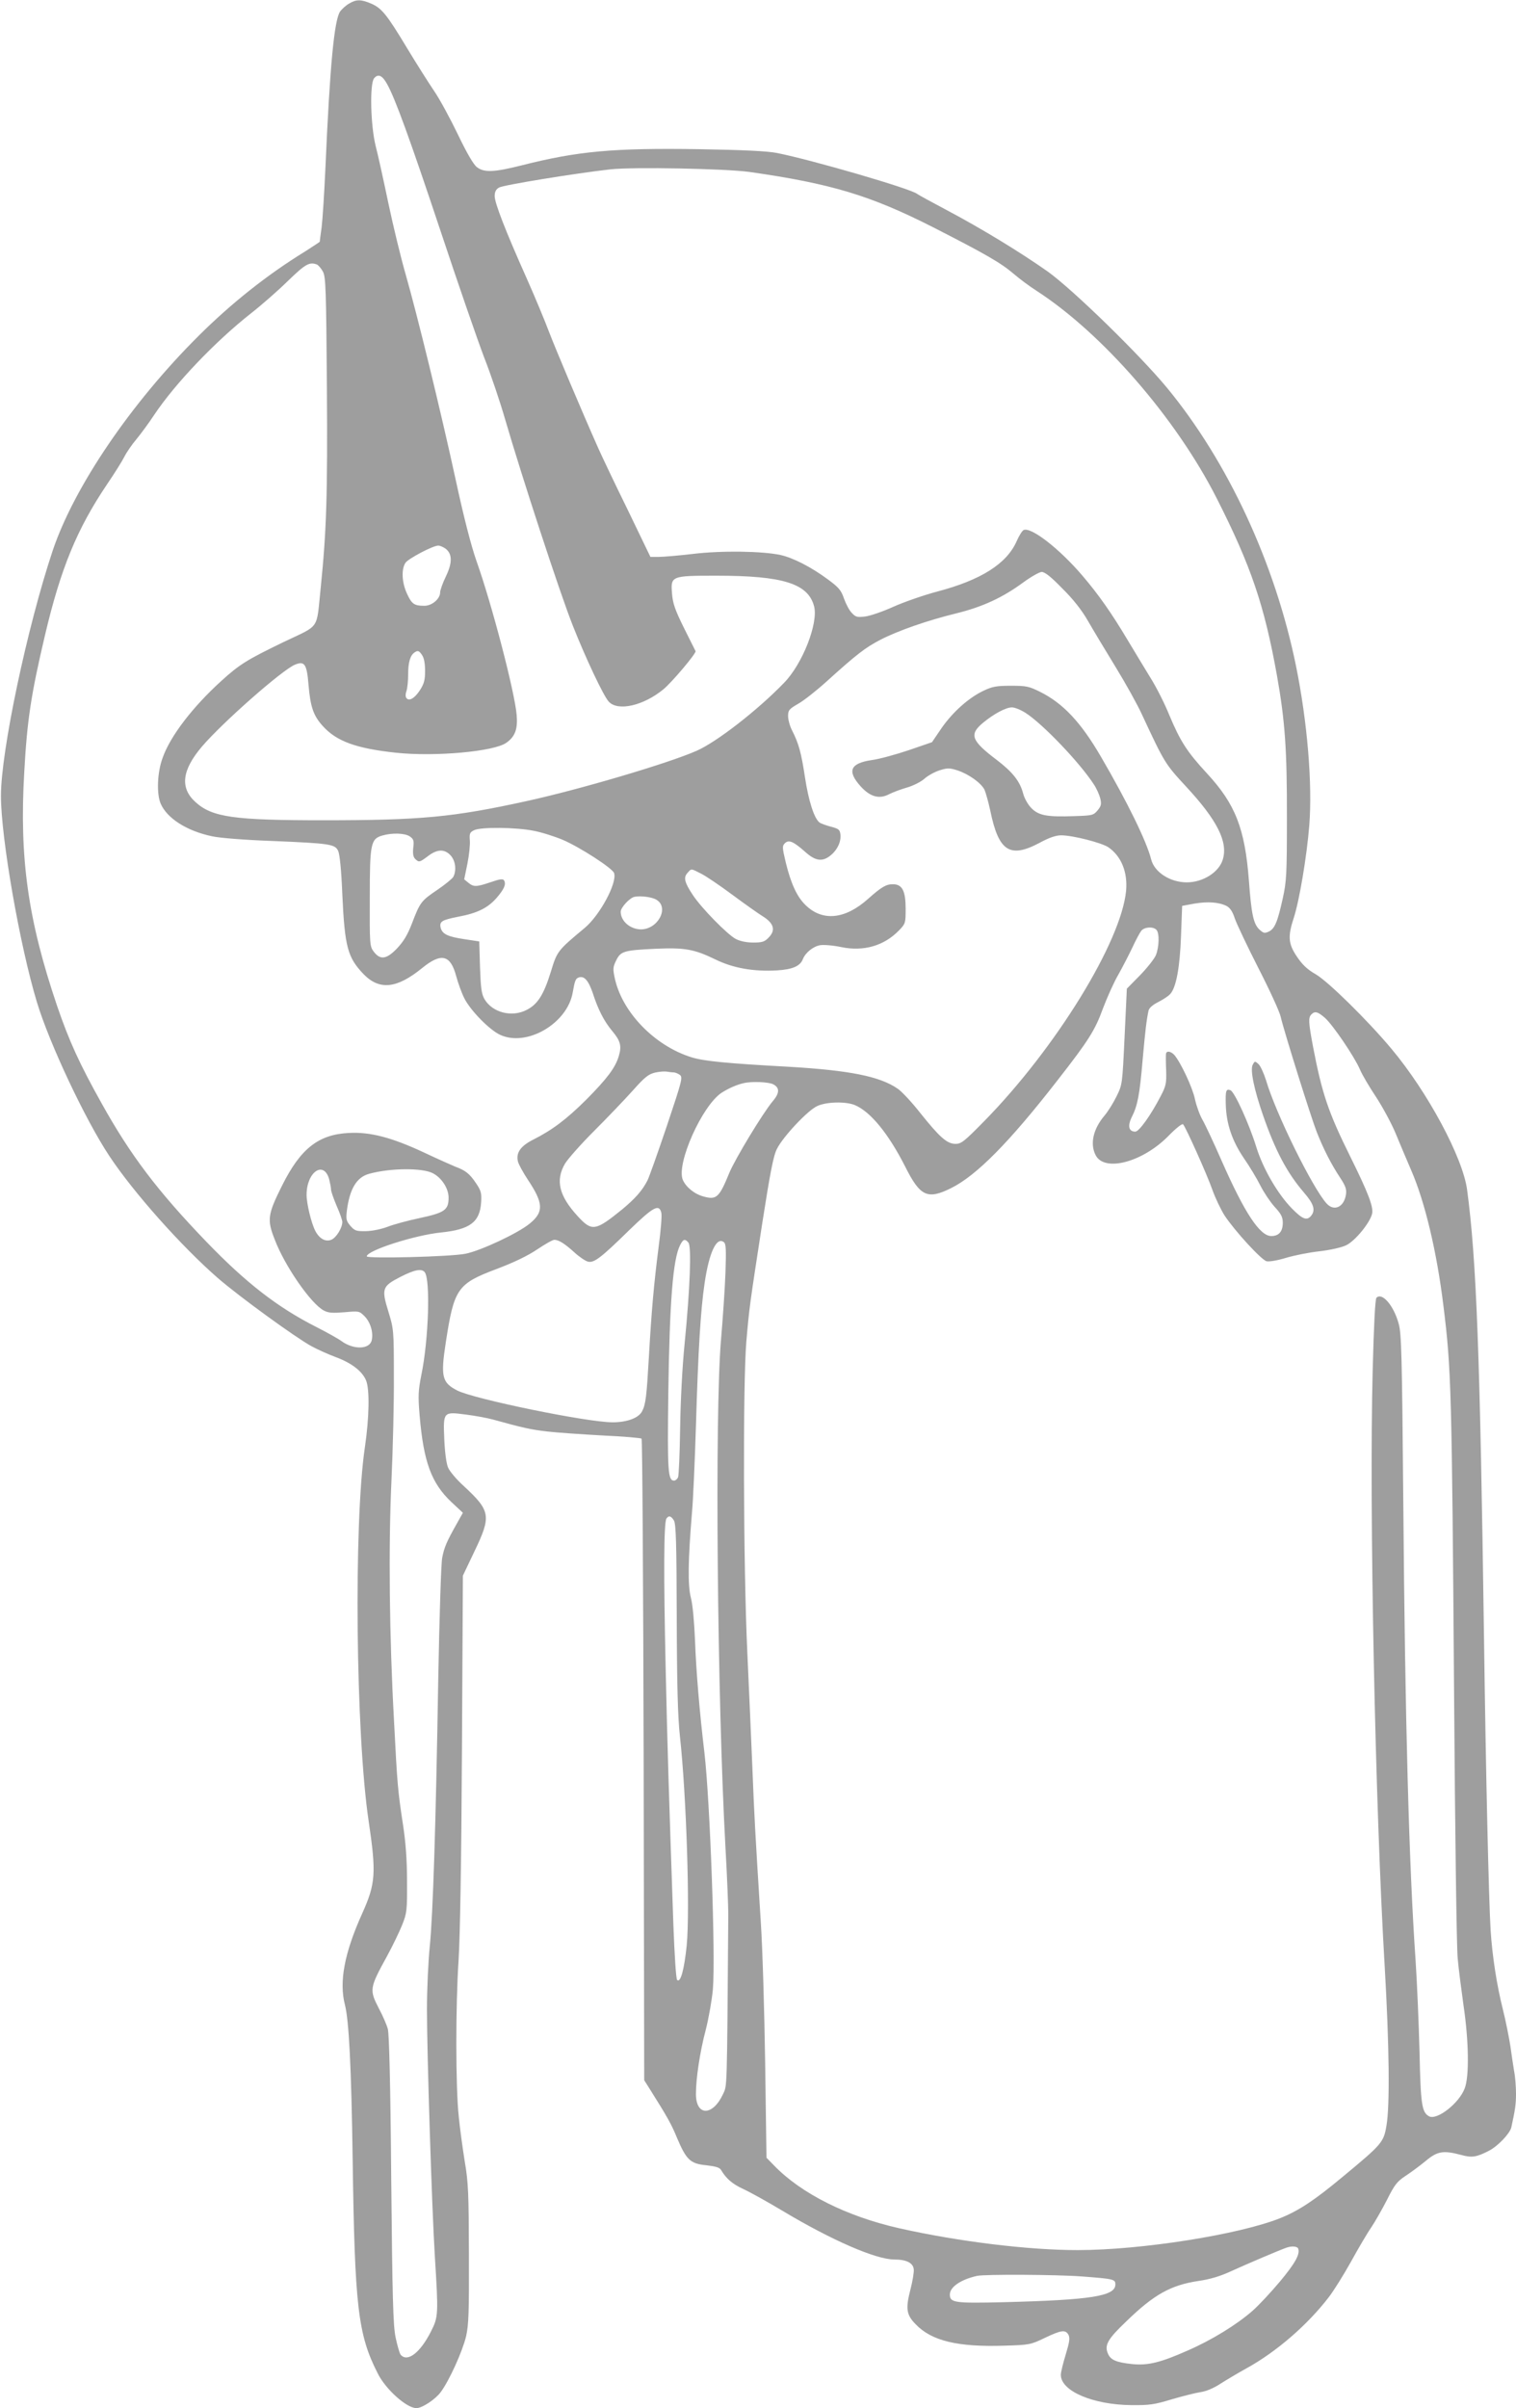
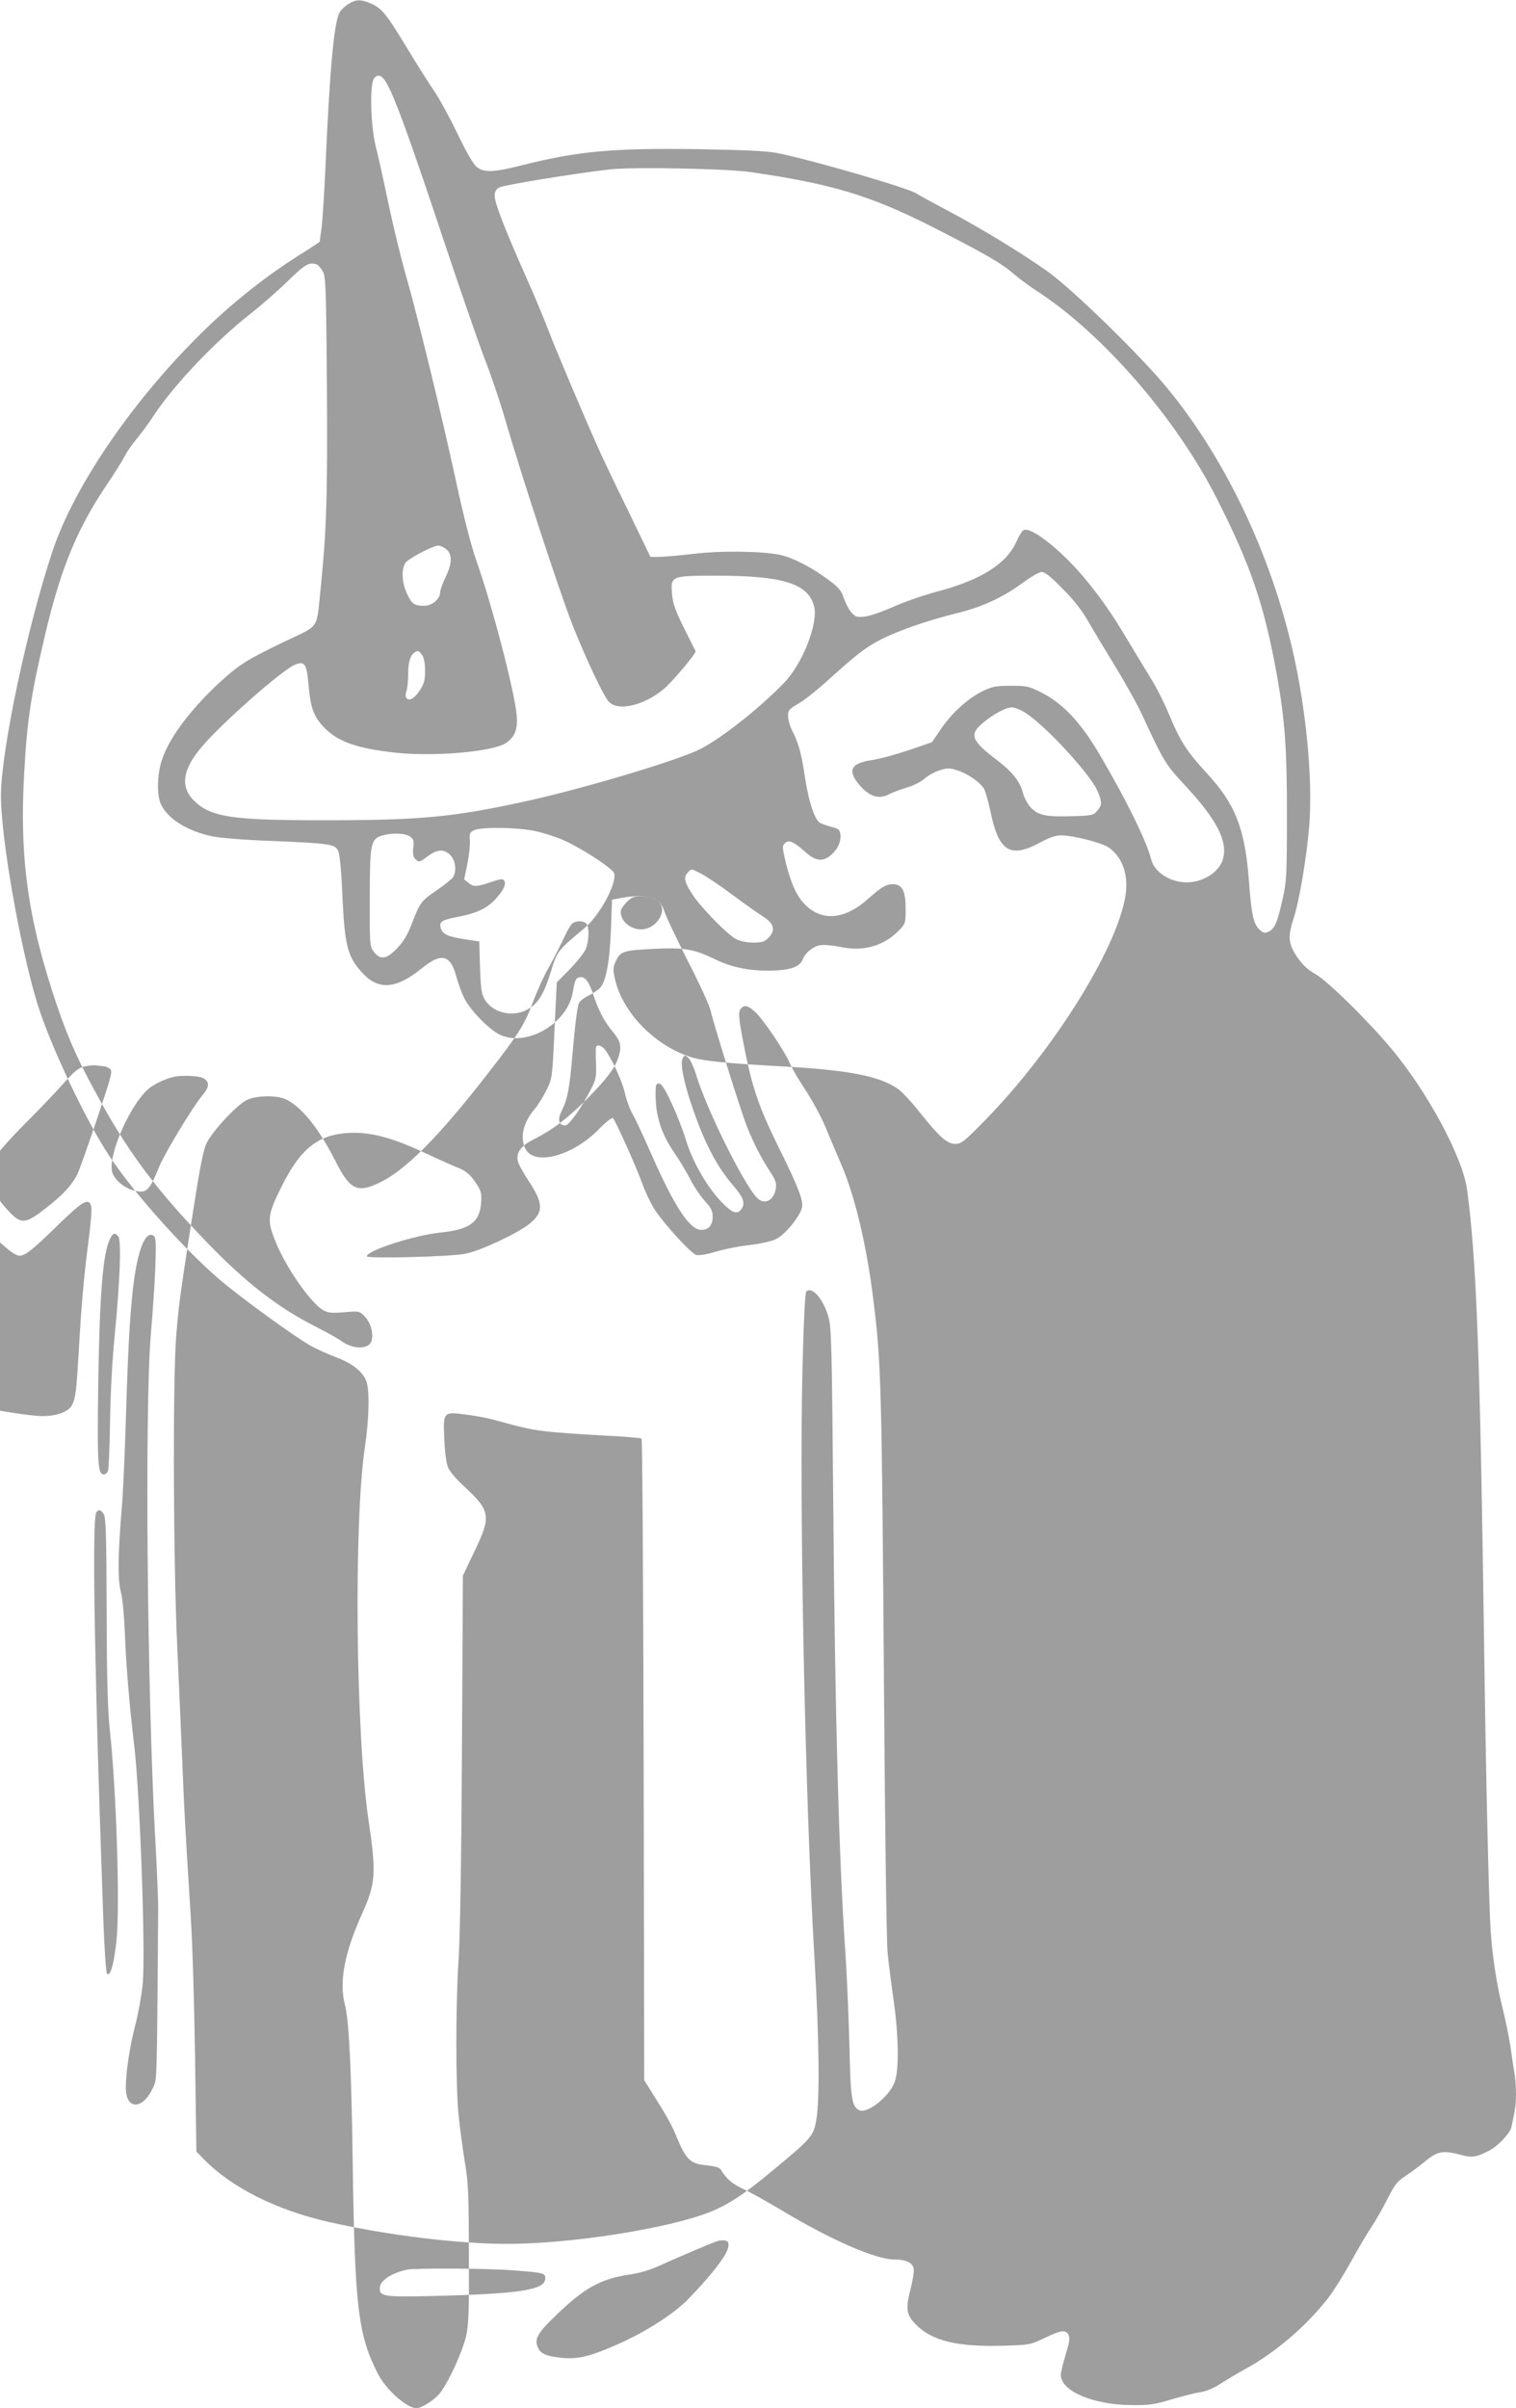
<svg xmlns="http://www.w3.org/2000/svg" version="1.0" width="806pt" height="1280pt" viewBox="0 0 806 1280" preserveAspectRatio="xMidYMid meet">
  <g transform="translate(0,1280) scale(0.1,-0.1)" fill="#9e9e9e" stroke="none">
-     <path d="M1856 12781 c-16 -9 -37 -28 -47 -41 -32 -44 -55 -286 -79 -835 -6 -132 -15 -273 -20 -313 -6 -40 -10 -75 -10 -77 0 -1 -35 -24 -77 -51 -202 -124 -393 -276 -566 -448 -362 -360 -663 -804 -777 -1143 -136 -408 -275 -1066 -275 -1303 0 -223 100 -795 191 -1096 66 -219 257 -625 385 -818 129 -195 385 -482 578 -650 112 -97 409 -313 496 -361 33 -18 93 -45 134 -60 82 -31 137 -74 157 -122 20 -47 17 -199 -6 -355 -60 -403 -49 -1527 20 -1988 41 -277 37 -332 -34 -490 -95 -210 -124 -364 -92 -487 21 -82 34 -328 41 -826 11 -778 28 -926 133 -1132 42 -85 154 -185 206 -185 30 0 100 46 129 85 46 62 116 217 135 297 14 62 16 130 15 438 -1 319 -3 381 -22 490 -11 69 -26 177 -32 240 -17 155 -17 591 -1 830 8 124 15 531 18 1120 l5 925 60 126 c92 191 88 217 -54 349 -39 35 -77 80 -85 100 -9 21 -17 81 -20 150 -6 147 -6 147 116 131 48 -6 112 -18 142 -26 162 -45 204 -54 291 -64 52 -6 184 -15 293 -21 110 -5 203 -13 207 -17 4 -4 9 -773 11 -1709 l3 -1701 34 -54 c88 -140 111 -180 141 -254 49 -115 70 -136 155 -144 51 -6 72 -12 79 -26 28 -46 59 -73 117 -100 35 -16 129 -68 209 -116 262 -157 497 -259 595 -259 64 0 99 -18 103 -51 2 -15 -6 -64 -18 -110 -26 -101 -21 -133 28 -183 85 -89 224 -122 473 -114 132 4 138 5 213 41 90 43 111 45 127 16 8 -17 5 -38 -15 -104 -14 -46 -26 -94 -26 -108 0 -86 170 -159 375 -161 96 -1 123 3 215 31 58 17 126 34 152 38 29 4 69 20 107 45 33 21 95 58 137 81 160 88 325 231 438 378 27 35 80 120 119 190 38 69 86 151 107 181 20 30 58 96 84 147 40 80 53 97 98 127 29 19 78 55 108 80 62 52 93 57 188 32 57 -16 82 -12 148 22 47 24 111 91 119 124 20 92 25 121 25 179 0 36 -4 90 -10 120 -5 30 -14 90 -20 134 -7 44 -24 132 -40 195 -33 132 -56 283 -65 420 -10 172 -25 804 -35 1545 -21 1510 -40 2019 -90 2391 -23 172 -210 520 -402 749 -126 151 -337 358 -402 396 -44 25 -71 50 -100 93 -47 69 -50 108 -18 206 30 91 70 329 83 494 17 220 -10 548 -71 848 -111 543 -360 1081 -684 1475 -147 178 -502 524 -636 620 -142 100 -349 227 -540 328 -79 42 -149 80 -155 85 -33 27 -558 180 -745 217 -53 10 -173 16 -412 20 -458 7 -645 -10 -945 -86 -147 -37 -200 -39 -238 -9 -18 14 -54 76 -100 172 -40 83 -96 187 -126 231 -30 44 -95 147 -144 228 -109 181 -136 214 -192 238 -54 23 -79 23 -117 0z m201 -426 c43 -75 123 -296 287 -788 90 -271 193 -569 229 -664 37 -94 87 -243 112 -330 88 -302 291 -924 361 -1100 66 -167 163 -374 191 -403 49 -52 184 -21 290 66 45 37 176 192 171 203 -2 3 -29 59 -62 124 -47 95 -59 130 -63 181 -8 95 -5 96 237 96 353 0 486 -42 518 -162 24 -89 -61 -307 -160 -408 -140 -145 -359 -315 -465 -361 -152 -67 -624 -206 -903 -267 -392 -86 -563 -102 -1081 -102 -477 0 -591 16 -680 97 -83 75 -72 169 34 294 108 127 427 408 495 436 51 21 63 4 72 -104 10 -120 26 -167 76 -222 73 -81 176 -119 389 -142 207 -22 522 6 587 53 47 33 61 73 55 147 -10 121 -131 586 -213 817 -29 82 -68 234 -110 428 -79 365 -206 884 -268 1100 -25 87 -66 256 -91 375 -25 119 -55 257 -68 306 -27 110 -32 330 -8 359 21 25 43 16 68 -29z m1928 -469 c434 -62 643 -125 974 -293 282 -144 362 -190 431 -249 30 -26 84 -66 120 -89 351 -227 743 -678 959 -1104 182 -359 253 -568 320 -941 43 -242 54 -396 53 -760 0 -297 -2 -334 -22 -425 -28 -127 -43 -162 -75 -177 -22 -10 -28 -8 -49 11 -32 30 -43 83 -56 260 -21 276 -72 407 -222 569 -108 117 -143 172 -202 313 -23 57 -68 147 -101 199 -32 52 -86 142 -121 200 -84 141 -155 242 -239 340 -121 142 -271 259 -312 243 -8 -3 -25 -30 -38 -60 -53 -120 -190 -206 -421 -267 -72 -19 -178 -56 -234 -81 -57 -26 -125 -49 -151 -52 -42 -5 -50 -3 -71 20 -13 13 -31 48 -41 76 -15 44 -28 59 -85 101 -89 66 -185 115 -252 130 -98 21 -313 24 -464 6 -76 -9 -159 -16 -183 -16 l-45 0 -122 253 c-68 138 -137 284 -154 322 -90 202 -229 532 -263 621 -21 56 -74 184 -119 285 -113 253 -170 400 -170 437 0 22 7 36 23 45 20 13 399 75 593 97 119 13 609 4 739 -14z m-2300 -492 c8 -4 23 -21 32 -38 15 -28 17 -94 21 -609 4 -581 -2 -767 -33 -1072 -24 -229 0 -193 -200 -289 -192 -93 -231 -117 -328 -205 -153 -139 -273 -295 -313 -411 -28 -76 -32 -189 -10 -241 33 -78 139 -146 273 -174 38 -9 177 -20 319 -25 311 -13 335 -17 352 -53 8 -17 17 -102 22 -232 13 -279 28 -334 113 -423 85 -87 177 -77 312 33 101 82 150 70 180 -42 10 -37 29 -90 43 -118 33 -66 133 -168 190 -195 142 -67 359 60 387 225 11 62 15 73 31 79 29 11 52 -14 75 -81 29 -90 60 -150 103 -202 45 -53 52 -81 36 -134 -18 -62 -63 -121 -174 -233 -105 -104 -179 -160 -282 -212 -67 -34 -92 -70 -80 -117 4 -15 27 -57 52 -95 84 -126 86 -172 10 -234 -62 -51 -260 -144 -341 -160 -76 -16 -525 -27 -525 -14 0 31 255 113 395 127 154 16 206 55 213 160 3 49 0 62 -28 103 -33 49 -55 67 -110 87 -19 8 -96 42 -170 77 -168 78 -281 108 -395 102 -162 -8 -257 -83 -355 -279 -77 -154 -81 -182 -40 -286 54 -143 194 -344 262 -379 24 -13 47 -14 109 -9 78 7 79 7 108 -22 31 -32 47 -87 37 -128 -12 -48 -97 -50 -161 -3 -16 12 -77 46 -134 75 -207 105 -374 235 -585 454 -257 267 -402 458 -555 733 -117 209 -173 331 -237 518 -155 457 -202 786 -175 1245 15 274 36 412 110 726 84 357 171 567 331 804 38 56 79 121 91 145 12 24 41 66 64 93 23 28 66 86 95 130 110 165 323 389 515 540 55 43 143 120 196 172 93 90 114 102 154 87z m682 -1509 c38 -27 39 -75 4 -148 -17 -35 -31 -74 -31 -86 0 -34 -43 -71 -84 -71 -53 0 -67 9 -92 64 -28 60 -31 131 -8 165 17 23 146 91 174 91 9 0 25 -7 37 -15z m3281 -213 c58 -57 104 -116 136 -172 27 -47 93 -157 147 -245 54 -88 116 -200 139 -250 121 -260 124 -265 237 -387 164 -177 223 -293 194 -387 -20 -67 -105 -121 -191 -121 -89 0 -173 54 -190 123 -24 95 -125 302 -268 547 -105 180 -199 281 -321 342 -60 30 -74 33 -156 33 -76 0 -99 -4 -145 -26 -79 -37 -165 -114 -224 -199 l-51 -75 -125 -43 c-69 -23 -156 -47 -195 -52 -115 -17 -133 -58 -59 -140 50 -55 98 -69 150 -42 21 11 65 27 96 36 32 9 74 30 93 47 19 17 56 37 82 45 41 13 53 12 94 -1 60 -20 124 -66 143 -102 7 -16 21 -66 31 -112 44 -215 103 -255 260 -172 53 29 89 41 117 41 61 0 213 -39 250 -63 69 -47 104 -132 95 -232 -26 -271 -373 -835 -752 -1222 -109 -111 -124 -123 -155 -123 -45 0 -84 35 -188 165 -43 55 -97 113 -119 128 -95 66 -257 98 -583 117 -331 18 -448 30 -513 50 -197 61 -371 241 -409 423 -10 47 -9 58 8 92 24 49 40 54 209 62 155 7 206 -2 319 -57 94 -46 202 -65 327 -58 83 5 124 23 138 61 14 34 55 67 92 73 19 3 69 -1 111 -10 120 -25 229 7 308 89 34 35 35 39 35 114 0 96 -18 131 -68 131 -36 0 -60 -14 -132 -78 -123 -110 -244 -121 -334 -31 -44 43 -76 113 -103 223 -19 80 -20 89 -5 104 21 20 45 10 109 -47 55 -49 92 -53 136 -16 35 29 55 73 50 111 -3 24 -9 29 -51 40 -26 7 -54 17 -61 23 -28 23 -57 114 -76 238 -20 132 -33 180 -69 251 -12 23 -21 57 -21 76 0 31 5 37 55 66 30 17 97 70 150 118 158 143 206 180 285 221 95 49 250 103 405 141 138 34 245 83 355 164 41 30 85 55 98 56 17 0 50 -26 110 -88z m-3404 -354 c10 -14 16 -44 16 -83 0 -49 -5 -69 -27 -103 -29 -45 -60 -62 -73 -41 -5 7 -4 23 1 36 5 14 9 54 9 89 0 63 11 101 34 116 17 12 24 10 40 -14z m3208 -307 c90 -57 287 -263 362 -378 16 -23 31 -58 36 -78 7 -30 4 -40 -15 -63 -22 -26 -29 -27 -125 -30 -143 -5 -187 3 -226 42 -18 18 -37 51 -44 77 -17 66 -56 115 -141 180 -135 102 -147 135 -74 196 59 49 123 83 155 83 15 0 47 -13 72 -29z m-2614 -627 c42 -8 111 -30 154 -48 91 -39 266 -152 273 -177 17 -52 -76 -224 -156 -291 -144 -120 -147 -123 -180 -232 -38 -123 -70 -174 -129 -204 -79 -41 -182 -14 -224 57 -16 28 -20 58 -24 171 l-4 136 -79 12 c-88 13 -117 27 -126 60 -8 34 6 42 92 59 102 19 157 46 204 99 41 47 53 74 41 94 -6 10 -22 8 -71 -9 -77 -26 -91 -26 -119 -3 l-22 18 17 83 c9 45 15 101 13 124 -3 36 0 43 22 54 35 18 224 16 318 -3z m-659 -30 c20 -14 23 -23 18 -61 -3 -31 0 -48 10 -58 20 -20 24 -19 69 15 49 37 87 38 119 4 27 -29 33 -80 15 -115 -6 -10 -44 -41 -85 -69 -86 -58 -92 -66 -135 -179 -24 -62 -45 -96 -80 -133 -56 -58 -89 -62 -124 -15 -20 27 -21 40 -20 285 0 289 5 313 67 331 52 15 120 13 146 -5z m1549 -198 c26 -13 101 -64 167 -113 66 -49 137 -99 158 -112 62 -38 73 -76 32 -116 -20 -21 -34 -25 -80 -25 -35 0 -70 7 -93 19 -44 23 -184 165 -230 236 -43 65 -49 91 -27 115 22 24 16 25 73 -4z m-237 -139 c68 -42 7 -157 -84 -157 -57 1 -107 44 -107 94 0 22 48 74 73 79 32 7 95 -1 118 -16z m3031 -33 c18 -10 31 -29 43 -66 10 -29 66 -147 125 -263 59 -115 113 -232 119 -260 19 -81 161 -534 192 -613 36 -91 77 -171 124 -242 29 -44 35 -62 31 -89 -10 -67 -63 -92 -103 -48 -75 83 -270 478 -322 655 -12 38 -30 77 -40 86 -19 17 -20 17 -31 -4 -14 -27 7 -130 56 -271 65 -186 126 -302 216 -407 53 -61 63 -94 39 -124 -23 -28 -46 -19 -103 39 -76 78 -154 213 -189 327 -37 120 -115 292 -137 301 -24 9 -27 -2 -25 -77 3 -101 33 -191 96 -284 30 -43 69 -108 87 -144 18 -36 52 -87 76 -114 36 -39 44 -55 44 -86 0 -46 -21 -70 -61 -70 -61 0 -142 123 -264 400 -42 96 -88 194 -102 218 -14 24 -32 73 -40 110 -13 62 -76 196 -110 235 -19 20 -42 23 -44 5 -1 -7 -1 -47 1 -89 2 -67 -1 -82 -29 -135 -52 -101 -115 -189 -135 -189 -35 0 -42 30 -19 77 31 61 42 117 58 305 14 156 20 207 31 260 3 15 21 31 52 47 26 13 55 32 64 43 31 34 51 140 57 308 l6 160 65 12 c71 12 131 8 172 -13z m-374 -126 c17 -17 15 -92 -3 -136 -9 -20 -47 -68 -85 -107 l-69 -70 -12 -255 c-12 -255 -12 -255 -43 -318 -17 -35 -46 -81 -64 -102 -60 -71 -78 -150 -47 -210 47 -92 251 -37 388 103 39 40 72 66 77 61 14 -15 127 -266 156 -349 15 -42 44 -103 64 -135 54 -82 196 -237 224 -244 15 -3 57 4 103 18 43 13 123 29 178 35 59 7 117 20 142 32 48 23 127 120 138 168 8 36 -22 113 -115 301 -117 236 -151 334 -200 591 -23 124 -25 150 -8 167 19 19 34 15 73 -19 42 -38 155 -204 185 -273 11 -27 50 -93 86 -147 36 -55 82 -141 103 -191 21 -51 59 -141 84 -199 73 -168 136 -433 171 -719 42 -337 45 -447 57 -2095 5 -698 13 -1317 19 -1375 5 -58 20 -170 31 -250 28 -188 31 -378 6 -441 -30 -79 -147 -170 -189 -148 -39 21 -45 63 -51 344 -4 149 -13 367 -21 486 -35 503 -56 1283 -65 2404 -7 820 -10 927 -25 980 -27 97 -88 167 -118 137 -7 -7 -14 -151 -20 -384 -19 -744 13 -2316 64 -3173 24 -415 28 -738 9 -845 -15 -87 -23 -97 -232 -270 -150 -125 -233 -180 -332 -220 -220 -88 -740 -170 -1078 -170 -262 0 -632 45 -948 116 -279 63 -521 184 -666 334 l-40 41 -7 502 c-4 276 -14 612 -23 747 -31 494 -35 570 -45 825 -6 143 -18 420 -27 615 -21 453 -24 1423 -5 1650 16 182 16 183 85 631 42 268 59 357 78 393 32 64 164 205 214 227 49 23 152 25 200 5 83 -35 178 -151 267 -326 80 -160 119 -178 245 -115 135 67 310 244 567 575 164 210 198 264 240 380 22 58 58 139 82 180 23 41 57 107 75 145 18 39 39 78 47 88 17 20 62 23 80 5z m-2567 -758 c8 0 23 -6 33 -13 17 -13 13 -28 -69 -273 -48 -142 -94 -272 -103 -289 -27 -53 -65 -96 -135 -154 -142 -115 -160 -118 -236 -35 -99 108 -119 190 -67 279 16 26 85 104 155 174 69 69 161 165 204 213 65 73 84 88 120 97 23 5 51 7 62 5 11 -2 27 -4 36 -4z m529 -63 c36 -18 36 -47 -3 -92 -53 -64 -198 -304 -229 -378 -54 -132 -68 -146 -137 -127 -49 13 -94 50 -111 89 -35 86 103 395 207 463 38 24 81 43 118 51 43 10 131 6 155 -6z m-2360 -505 c5 -20 10 -45 10 -55 0 -10 14 -49 30 -87 17 -38 30 -76 30 -85 0 -31 -31 -82 -57 -94 -31 -14 -65 4 -87 47 -21 41 -46 144 -46 191 0 121 91 185 120 83z m551 32 c47 -24 84 -81 84 -130 0 -66 -21 -80 -156 -109 -62 -13 -139 -34 -169 -46 -32 -12 -79 -22 -113 -23 -53 -1 -61 2 -84 28 -22 26 -24 35 -19 80 15 117 52 179 119 197 113 31 282 32 338 3z m1215 -210 c4 -14 -3 -98 -15 -187 -25 -196 -37 -333 -51 -577 -12 -211 -17 -255 -36 -291 -18 -36 -80 -59 -157 -59 -136 0 -734 123 -826 169 -81 42 -89 73 -61 255 44 286 61 312 268 390 95 36 168 71 218 105 42 28 82 51 91 51 23 0 54 -19 107 -67 26 -24 59 -46 72 -49 32 -8 68 19 220 168 128 124 158 140 170 92z m144 -159 c17 -20 9 -240 -20 -535 -13 -129 -22 -311 -24 -455 -2 -132 -7 -248 -11 -257 -4 -10 -14 -18 -21 -18 -33 0 -36 49 -31 460 7 496 25 718 63 792 16 32 26 35 44 13z m197 -160 c-3 -82 -14 -244 -24 -360 -33 -395 -20 -1895 24 -2695 9 -157 15 -316 15 -355 -7 -961 -6 -907 -28 -956 -55 -118 -144 -118 -144 1 0 82 21 223 52 340 16 63 33 160 38 215 15 173 -15 1004 -45 1260 -26 218 -44 433 -50 598 -4 95 -12 188 -22 225 -17 67 -15 199 6 452 6 63 15 270 21 460 12 407 25 617 46 759 24 164 64 250 103 218 11 -9 12 -41 8 -162z m-1599 3 c31 -39 21 -359 -18 -547 -16 -82 -18 -108 -9 -215 21 -246 62 -359 169 -460 l61 -57 -32 -57 c-53 -94 -67 -125 -78 -182 -6 -30 -15 -319 -21 -645 -13 -782 -28 -1249 -45 -1420 -8 -77 -15 -228 -15 -335 0 -239 26 -1055 42 -1315 19 -306 19 -320 -21 -398 -57 -113 -125 -165 -161 -123 -6 8 -18 50 -27 93 -13 64 -17 211 -23 838 -4 505 -11 773 -18 800 -6 22 -27 71 -47 108 -52 101 -51 109 43 280 29 53 65 128 80 165 25 63 27 76 26 232 0 114 -7 208 -22 305 -27 177 -30 211 -47 545 -25 451 -30 926 -14 1275 8 171 14 423 13 560 0 246 -1 251 -29 343 -38 123 -33 135 64 185 77 39 112 45 129 25z m1325 -1320 c11 -19 14 -119 15 -518 1 -364 6 -531 17 -630 34 -308 54 -923 36 -1110 -13 -128 -33 -202 -51 -184 -6 6 -14 135 -20 295 -25 729 -31 916 -41 1364 -11 493 -10 770 4 793 12 18 25 15 40 -10z m3319 -3870 c11 -30 -17 -79 -97 -175 -47 -56 -112 -126 -145 -155 -84 -74 -219 -157 -346 -212 -144 -64 -211 -80 -293 -72 -87 9 -117 22 -131 57 -19 44 0 77 99 171 146 142 236 192 383 214 62 9 116 25 176 53 81 37 257 112 292 124 28 10 58 7 62 -5z m-1151 -148 c172 -13 179 -15 179 -43 0 -62 -129 -82 -595 -94 -260 -6 -285 -3 -285 41 0 40 59 80 145 99 40 9 424 7 556 -3z" />
+     <path d="M1856 12781 c-16 -9 -37 -28 -47 -41 -32 -44 -55 -286 -79 -835 -6 -132 -15 -273 -20 -313 -6 -40 -10 -75 -10 -77 0 -1 -35 -24 -77 -51 -202 -124 -393 -276 -566 -448 -362 -360 -663 -804 -777 -1143 -136 -408 -275 -1066 -275 -1303 0 -223 100 -795 191 -1096 66 -219 257 -625 385 -818 129 -195 385 -482 578 -650 112 -97 409 -313 496 -361 33 -18 93 -45 134 -60 82 -31 137 -74 157 -122 20 -47 17 -199 -6 -355 -60 -403 -49 -1527 20 -1988 41 -277 37 -332 -34 -490 -95 -210 -124 -364 -92 -487 21 -82 34 -328 41 -826 11 -778 28 -926 133 -1132 42 -85 154 -185 206 -185 30 0 100 46 129 85 46 62 116 217 135 297 14 62 16 130 15 438 -1 319 -3 381 -22 490 -11 69 -26 177 -32 240 -17 155 -17 591 -1 830 8 124 15 531 18 1120 l5 925 60 126 c92 191 88 217 -54 349 -39 35 -77 80 -85 100 -9 21 -17 81 -20 150 -6 147 -6 147 116 131 48 -6 112 -18 142 -26 162 -45 204 -54 291 -64 52 -6 184 -15 293 -21 110 -5 203 -13 207 -17 4 -4 9 -773 11 -1709 l3 -1701 34 -54 c88 -140 111 -180 141 -254 49 -115 70 -136 155 -144 51 -6 72 -12 79 -26 28 -46 59 -73 117 -100 35 -16 129 -68 209 -116 262 -157 497 -259 595 -259 64 0 99 -18 103 -51 2 -15 -6 -64 -18 -110 -26 -101 -21 -133 28 -183 85 -89 224 -122 473 -114 132 4 138 5 213 41 90 43 111 45 127 16 8 -17 5 -38 -15 -104 -14 -46 -26 -94 -26 -108 0 -86 170 -159 375 -161 96 -1 123 3 215 31 58 17 126 34 152 38 29 4 69 20 107 45 33 21 95 58 137 81 160 88 325 231 438 378 27 35 80 120 119 190 38 69 86 151 107 181 20 30 58 96 84 147 40 80 53 97 98 127 29 19 78 55 108 80 62 52 93 57 188 32 57 -16 82 -12 148 22 47 24 111 91 119 124 20 92 25 121 25 179 0 36 -4 90 -10 120 -5 30 -14 90 -20 134 -7 44 -24 132 -40 195 -33 132 -56 283 -65 420 -10 172 -25 804 -35 1545 -21 1510 -40 2019 -90 2391 -23 172 -210 520 -402 749 -126 151 -337 358 -402 396 -44 25 -71 50 -100 93 -47 69 -50 108 -18 206 30 91 70 329 83 494 17 220 -10 548 -71 848 -111 543 -360 1081 -684 1475 -147 178 -502 524 -636 620 -142 100 -349 227 -540 328 -79 42 -149 80 -155 85 -33 27 -558 180 -745 217 -53 10 -173 16 -412 20 -458 7 -645 -10 -945 -86 -147 -37 -200 -39 -238 -9 -18 14 -54 76 -100 172 -40 83 -96 187 -126 231 -30 44 -95 147 -144 228 -109 181 -136 214 -192 238 -54 23 -79 23 -117 0z m201 -426 c43 -75 123 -296 287 -788 90 -271 193 -569 229 -664 37 -94 87 -243 112 -330 88 -302 291 -924 361 -1100 66 -167 163 -374 191 -403 49 -52 184 -21 290 66 45 37 176 192 171 203 -2 3 -29 59 -62 124 -47 95 -59 130 -63 181 -8 95 -5 96 237 96 353 0 486 -42 518 -162 24 -89 -61 -307 -160 -408 -140 -145 -359 -315 -465 -361 -152 -67 -624 -206 -903 -267 -392 -86 -563 -102 -1081 -102 -477 0 -591 16 -680 97 -83 75 -72 169 34 294 108 127 427 408 495 436 51 21 63 4 72 -104 10 -120 26 -167 76 -222 73 -81 176 -119 389 -142 207 -22 522 6 587 53 47 33 61 73 55 147 -10 121 -131 586 -213 817 -29 82 -68 234 -110 428 -79 365 -206 884 -268 1100 -25 87 -66 256 -91 375 -25 119 -55 257 -68 306 -27 110 -32 330 -8 359 21 25 43 16 68 -29z m1928 -469 c434 -62 643 -125 974 -293 282 -144 362 -190 431 -249 30 -26 84 -66 120 -89 351 -227 743 -678 959 -1104 182 -359 253 -568 320 -941 43 -242 54 -396 53 -760 0 -297 -2 -334 -22 -425 -28 -127 -43 -162 -75 -177 -22 -10 -28 -8 -49 11 -32 30 -43 83 -56 260 -21 276 -72 407 -222 569 -108 117 -143 172 -202 313 -23 57 -68 147 -101 199 -32 52 -86 142 -121 200 -84 141 -155 242 -239 340 -121 142 -271 259 -312 243 -8 -3 -25 -30 -38 -60 -53 -120 -190 -206 -421 -267 -72 -19 -178 -56 -234 -81 -57 -26 -125 -49 -151 -52 -42 -5 -50 -3 -71 20 -13 13 -31 48 -41 76 -15 44 -28 59 -85 101 -89 66 -185 115 -252 130 -98 21 -313 24 -464 6 -76 -9 -159 -16 -183 -16 l-45 0 -122 253 c-68 138 -137 284 -154 322 -90 202 -229 532 -263 621 -21 56 -74 184 -119 285 -113 253 -170 400 -170 437 0 22 7 36 23 45 20 13 399 75 593 97 119 13 609 4 739 -14z m-2300 -492 c8 -4 23 -21 32 -38 15 -28 17 -94 21 -609 4 -581 -2 -767 -33 -1072 -24 -229 0 -193 -200 -289 -192 -93 -231 -117 -328 -205 -153 -139 -273 -295 -313 -411 -28 -76 -32 -189 -10 -241 33 -78 139 -146 273 -174 38 -9 177 -20 319 -25 311 -13 335 -17 352 -53 8 -17 17 -102 22 -232 13 -279 28 -334 113 -423 85 -87 177 -77 312 33 101 82 150 70 180 -42 10 -37 29 -90 43 -118 33 -66 133 -168 190 -195 142 -67 359 60 387 225 11 62 15 73 31 79 29 11 52 -14 75 -81 29 -90 60 -150 103 -202 45 -53 52 -81 36 -134 -18 -62 -63 -121 -174 -233 -105 -104 -179 -160 -282 -212 -67 -34 -92 -70 -80 -117 4 -15 27 -57 52 -95 84 -126 86 -172 10 -234 -62 -51 -260 -144 -341 -160 -76 -16 -525 -27 -525 -14 0 31 255 113 395 127 154 16 206 55 213 160 3 49 0 62 -28 103 -33 49 -55 67 -110 87 -19 8 -96 42 -170 77 -168 78 -281 108 -395 102 -162 -8 -257 -83 -355 -279 -77 -154 -81 -182 -40 -286 54 -143 194 -344 262 -379 24 -13 47 -14 109 -9 78 7 79 7 108 -22 31 -32 47 -87 37 -128 -12 -48 -97 -50 -161 -3 -16 12 -77 46 -134 75 -207 105 -374 235 -585 454 -257 267 -402 458 -555 733 -117 209 -173 331 -237 518 -155 457 -202 786 -175 1245 15 274 36 412 110 726 84 357 171 567 331 804 38 56 79 121 91 145 12 24 41 66 64 93 23 28 66 86 95 130 110 165 323 389 515 540 55 43 143 120 196 172 93 90 114 102 154 87z m682 -1509 c38 -27 39 -75 4 -148 -17 -35 -31 -74 -31 -86 0 -34 -43 -71 -84 -71 -53 0 -67 9 -92 64 -28 60 -31 131 -8 165 17 23 146 91 174 91 9 0 25 -7 37 -15z m3281 -213 c58 -57 104 -116 136 -172 27 -47 93 -157 147 -245 54 -88 116 -200 139 -250 121 -260 124 -265 237 -387 164 -177 223 -293 194 -387 -20 -67 -105 -121 -191 -121 -89 0 -173 54 -190 123 -24 95 -125 302 -268 547 -105 180 -199 281 -321 342 -60 30 -74 33 -156 33 -76 0 -99 -4 -145 -26 -79 -37 -165 -114 -224 -199 l-51 -75 -125 -43 c-69 -23 -156 -47 -195 -52 -115 -17 -133 -58 -59 -140 50 -55 98 -69 150 -42 21 11 65 27 96 36 32 9 74 30 93 47 19 17 56 37 82 45 41 13 53 12 94 -1 60 -20 124 -66 143 -102 7 -16 21 -66 31 -112 44 -215 103 -255 260 -172 53 29 89 41 117 41 61 0 213 -39 250 -63 69 -47 104 -132 95 -232 -26 -271 -373 -835 -752 -1222 -109 -111 -124 -123 -155 -123 -45 0 -84 35 -188 165 -43 55 -97 113 -119 128 -95 66 -257 98 -583 117 -331 18 -448 30 -513 50 -197 61 -371 241 -409 423 -10 47 -9 58 8 92 24 49 40 54 209 62 155 7 206 -2 319 -57 94 -46 202 -65 327 -58 83 5 124 23 138 61 14 34 55 67 92 73 19 3 69 -1 111 -10 120 -25 229 7 308 89 34 35 35 39 35 114 0 96 -18 131 -68 131 -36 0 -60 -14 -132 -78 -123 -110 -244 -121 -334 -31 -44 43 -76 113 -103 223 -19 80 -20 89 -5 104 21 20 45 10 109 -47 55 -49 92 -53 136 -16 35 29 55 73 50 111 -3 24 -9 29 -51 40 -26 7 -54 17 -61 23 -28 23 -57 114 -76 238 -20 132 -33 180 -69 251 -12 23 -21 57 -21 76 0 31 5 37 55 66 30 17 97 70 150 118 158 143 206 180 285 221 95 49 250 103 405 141 138 34 245 83 355 164 41 30 85 55 98 56 17 0 50 -26 110 -88z m-3404 -354 c10 -14 16 -44 16 -83 0 -49 -5 -69 -27 -103 -29 -45 -60 -62 -73 -41 -5 7 -4 23 1 36 5 14 9 54 9 89 0 63 11 101 34 116 17 12 24 10 40 -14z m3208 -307 c90 -57 287 -263 362 -378 16 -23 31 -58 36 -78 7 -30 4 -40 -15 -63 -22 -26 -29 -27 -125 -30 -143 -5 -187 3 -226 42 -18 18 -37 51 -44 77 -17 66 -56 115 -141 180 -135 102 -147 135 -74 196 59 49 123 83 155 83 15 0 47 -13 72 -29z m-2614 -627 c42 -8 111 -30 154 -48 91 -39 266 -152 273 -177 17 -52 -76 -224 -156 -291 -144 -120 -147 -123 -180 -232 -38 -123 -70 -174 -129 -204 -79 -41 -182 -14 -224 57 -16 28 -20 58 -24 171 l-4 136 -79 12 c-88 13 -117 27 -126 60 -8 34 6 42 92 59 102 19 157 46 204 99 41 47 53 74 41 94 -6 10 -22 8 -71 -9 -77 -26 -91 -26 -119 -3 l-22 18 17 83 c9 45 15 101 13 124 -3 36 0 43 22 54 35 18 224 16 318 -3z m-659 -30 c20 -14 23 -23 18 -61 -3 -31 0 -48 10 -58 20 -20 24 -19 69 15 49 37 87 38 119 4 27 -29 33 -80 15 -115 -6 -10 -44 -41 -85 -69 -86 -58 -92 -66 -135 -179 -24 -62 -45 -96 -80 -133 -56 -58 -89 -62 -124 -15 -20 27 -21 40 -20 285 0 289 5 313 67 331 52 15 120 13 146 -5z m1549 -198 c26 -13 101 -64 167 -113 66 -49 137 -99 158 -112 62 -38 73 -76 32 -116 -20 -21 -34 -25 -80 -25 -35 0 -70 7 -93 19 -44 23 -184 165 -230 236 -43 65 -49 91 -27 115 22 24 16 25 73 -4z m-237 -139 c68 -42 7 -157 -84 -157 -57 1 -107 44 -107 94 0 22 48 74 73 79 32 7 95 -1 118 -16z c18 -10 31 -29 43 -66 10 -29 66 -147 125 -263 59 -115 113 -232 119 -260 19 -81 161 -534 192 -613 36 -91 77 -171 124 -242 29 -44 35 -62 31 -89 -10 -67 -63 -92 -103 -48 -75 83 -270 478 -322 655 -12 38 -30 77 -40 86 -19 17 -20 17 -31 -4 -14 -27 7 -130 56 -271 65 -186 126 -302 216 -407 53 -61 63 -94 39 -124 -23 -28 -46 -19 -103 39 -76 78 -154 213 -189 327 -37 120 -115 292 -137 301 -24 9 -27 -2 -25 -77 3 -101 33 -191 96 -284 30 -43 69 -108 87 -144 18 -36 52 -87 76 -114 36 -39 44 -55 44 -86 0 -46 -21 -70 -61 -70 -61 0 -142 123 -264 400 -42 96 -88 194 -102 218 -14 24 -32 73 -40 110 -13 62 -76 196 -110 235 -19 20 -42 23 -44 5 -1 -7 -1 -47 1 -89 2 -67 -1 -82 -29 -135 -52 -101 -115 -189 -135 -189 -35 0 -42 30 -19 77 31 61 42 117 58 305 14 156 20 207 31 260 3 15 21 31 52 47 26 13 55 32 64 43 31 34 51 140 57 308 l6 160 65 12 c71 12 131 8 172 -13z m-374 -126 c17 -17 15 -92 -3 -136 -9 -20 -47 -68 -85 -107 l-69 -70 -12 -255 c-12 -255 -12 -255 -43 -318 -17 -35 -46 -81 -64 -102 -60 -71 -78 -150 -47 -210 47 -92 251 -37 388 103 39 40 72 66 77 61 14 -15 127 -266 156 -349 15 -42 44 -103 64 -135 54 -82 196 -237 224 -244 15 -3 57 4 103 18 43 13 123 29 178 35 59 7 117 20 142 32 48 23 127 120 138 168 8 36 -22 113 -115 301 -117 236 -151 334 -200 591 -23 124 -25 150 -8 167 19 19 34 15 73 -19 42 -38 155 -204 185 -273 11 -27 50 -93 86 -147 36 -55 82 -141 103 -191 21 -51 59 -141 84 -199 73 -168 136 -433 171 -719 42 -337 45 -447 57 -2095 5 -698 13 -1317 19 -1375 5 -58 20 -170 31 -250 28 -188 31 -378 6 -441 -30 -79 -147 -170 -189 -148 -39 21 -45 63 -51 344 -4 149 -13 367 -21 486 -35 503 -56 1283 -65 2404 -7 820 -10 927 -25 980 -27 97 -88 167 -118 137 -7 -7 -14 -151 -20 -384 -19 -744 13 -2316 64 -3173 24 -415 28 -738 9 -845 -15 -87 -23 -97 -232 -270 -150 -125 -233 -180 -332 -220 -220 -88 -740 -170 -1078 -170 -262 0 -632 45 -948 116 -279 63 -521 184 -666 334 l-40 41 -7 502 c-4 276 -14 612 -23 747 -31 494 -35 570 -45 825 -6 143 -18 420 -27 615 -21 453 -24 1423 -5 1650 16 182 16 183 85 631 42 268 59 357 78 393 32 64 164 205 214 227 49 23 152 25 200 5 83 -35 178 -151 267 -326 80 -160 119 -178 245 -115 135 67 310 244 567 575 164 210 198 264 240 380 22 58 58 139 82 180 23 41 57 107 75 145 18 39 39 78 47 88 17 20 62 23 80 5z m-2567 -758 c8 0 23 -6 33 -13 17 -13 13 -28 -69 -273 -48 -142 -94 -272 -103 -289 -27 -53 -65 -96 -135 -154 -142 -115 -160 -118 -236 -35 -99 108 -119 190 -67 279 16 26 85 104 155 174 69 69 161 165 204 213 65 73 84 88 120 97 23 5 51 7 62 5 11 -2 27 -4 36 -4z m529 -63 c36 -18 36 -47 -3 -92 -53 -64 -198 -304 -229 -378 -54 -132 -68 -146 -137 -127 -49 13 -94 50 -111 89 -35 86 103 395 207 463 38 24 81 43 118 51 43 10 131 6 155 -6z m-2360 -505 c5 -20 10 -45 10 -55 0 -10 14 -49 30 -87 17 -38 30 -76 30 -85 0 -31 -31 -82 -57 -94 -31 -14 -65 4 -87 47 -21 41 -46 144 -46 191 0 121 91 185 120 83z m551 32 c47 -24 84 -81 84 -130 0 -66 -21 -80 -156 -109 -62 -13 -139 -34 -169 -46 -32 -12 -79 -22 -113 -23 -53 -1 -61 2 -84 28 -22 26 -24 35 -19 80 15 117 52 179 119 197 113 31 282 32 338 3z m1215 -210 c4 -14 -3 -98 -15 -187 -25 -196 -37 -333 -51 -577 -12 -211 -17 -255 -36 -291 -18 -36 -80 -59 -157 -59 -136 0 -734 123 -826 169 -81 42 -89 73 -61 255 44 286 61 312 268 390 95 36 168 71 218 105 42 28 82 51 91 51 23 0 54 -19 107 -67 26 -24 59 -46 72 -49 32 -8 68 19 220 168 128 124 158 140 170 92z m144 -159 c17 -20 9 -240 -20 -535 -13 -129 -22 -311 -24 -455 -2 -132 -7 -248 -11 -257 -4 -10 -14 -18 -21 -18 -33 0 -36 49 -31 460 7 496 25 718 63 792 16 32 26 35 44 13z m197 -160 c-3 -82 -14 -244 -24 -360 -33 -395 -20 -1895 24 -2695 9 -157 15 -316 15 -355 -7 -961 -6 -907 -28 -956 -55 -118 -144 -118 -144 1 0 82 21 223 52 340 16 63 33 160 38 215 15 173 -15 1004 -45 1260 -26 218 -44 433 -50 598 -4 95 -12 188 -22 225 -17 67 -15 199 6 452 6 63 15 270 21 460 12 407 25 617 46 759 24 164 64 250 103 218 11 -9 12 -41 8 -162z m-1599 3 c31 -39 21 -359 -18 -547 -16 -82 -18 -108 -9 -215 21 -246 62 -359 169 -460 l61 -57 -32 -57 c-53 -94 -67 -125 -78 -182 -6 -30 -15 -319 -21 -645 -13 -782 -28 -1249 -45 -1420 -8 -77 -15 -228 -15 -335 0 -239 26 -1055 42 -1315 19 -306 19 -320 -21 -398 -57 -113 -125 -165 -161 -123 -6 8 -18 50 -27 93 -13 64 -17 211 -23 838 -4 505 -11 773 -18 800 -6 22 -27 71 -47 108 -52 101 -51 109 43 280 29 53 65 128 80 165 25 63 27 76 26 232 0 114 -7 208 -22 305 -27 177 -30 211 -47 545 -25 451 -30 926 -14 1275 8 171 14 423 13 560 0 246 -1 251 -29 343 -38 123 -33 135 64 185 77 39 112 45 129 25z m1325 -1320 c11 -19 14 -119 15 -518 1 -364 6 -531 17 -630 34 -308 54 -923 36 -1110 -13 -128 -33 -202 -51 -184 -6 6 -14 135 -20 295 -25 729 -31 916 -41 1364 -11 493 -10 770 4 793 12 18 25 15 40 -10z m3319 -3870 c11 -30 -17 -79 -97 -175 -47 -56 -112 -126 -145 -155 -84 -74 -219 -157 -346 -212 -144 -64 -211 -80 -293 -72 -87 9 -117 22 -131 57 -19 44 0 77 99 171 146 142 236 192 383 214 62 9 116 25 176 53 81 37 257 112 292 124 28 10 58 7 62 -5z m-1151 -148 c172 -13 179 -15 179 -43 0 -62 -129 -82 -595 -94 -260 -6 -285 -3 -285 41 0 40 59 80 145 99 40 9 424 7 556 -3z" />
  </g>
</svg>